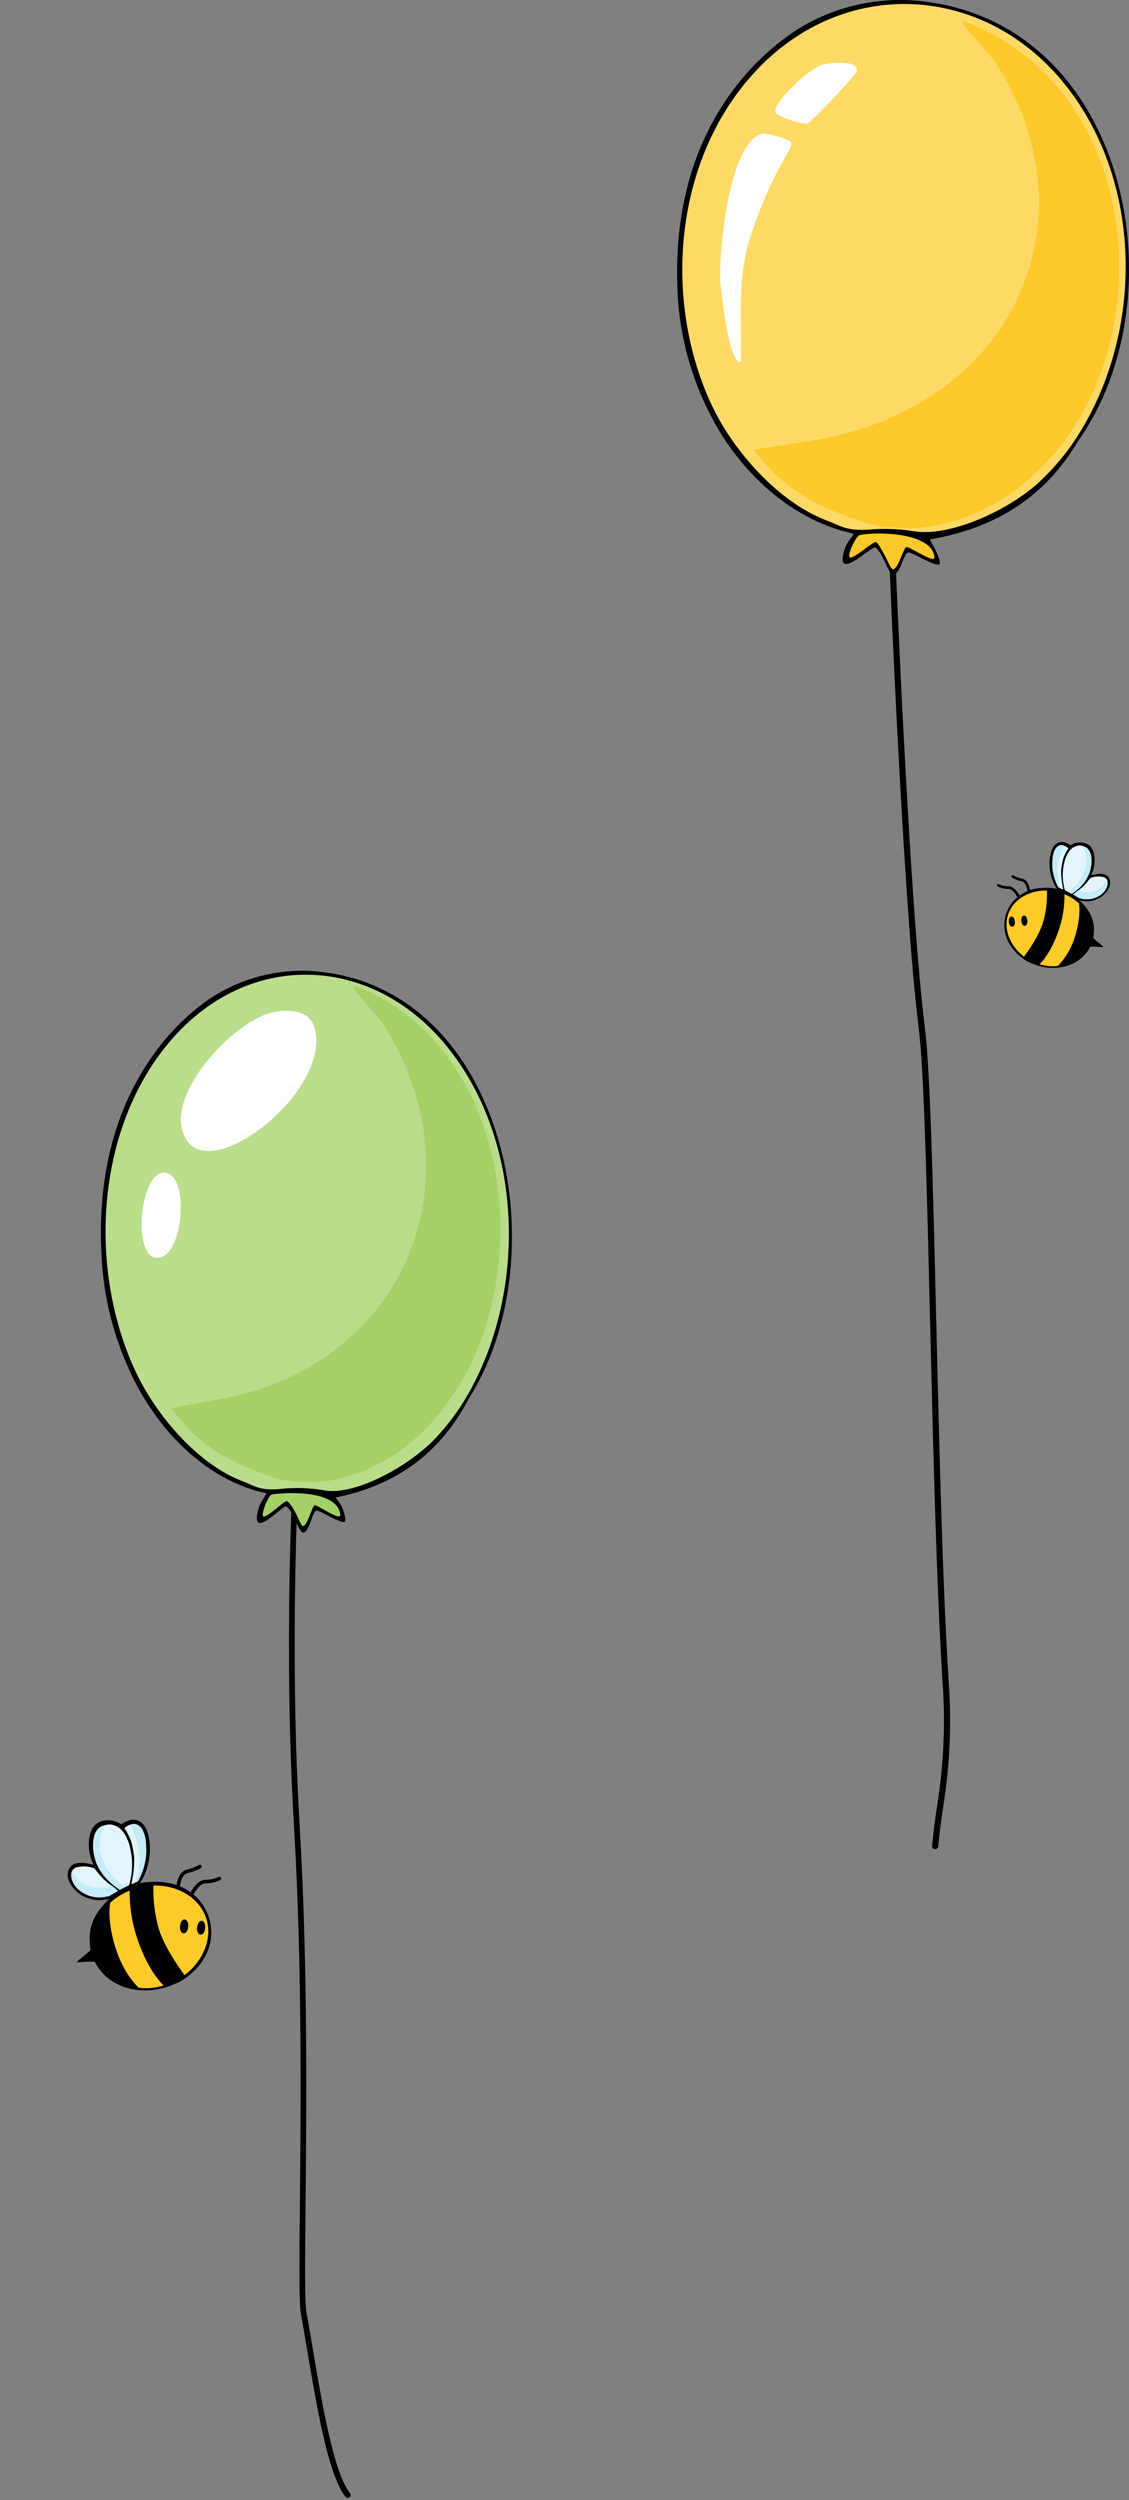
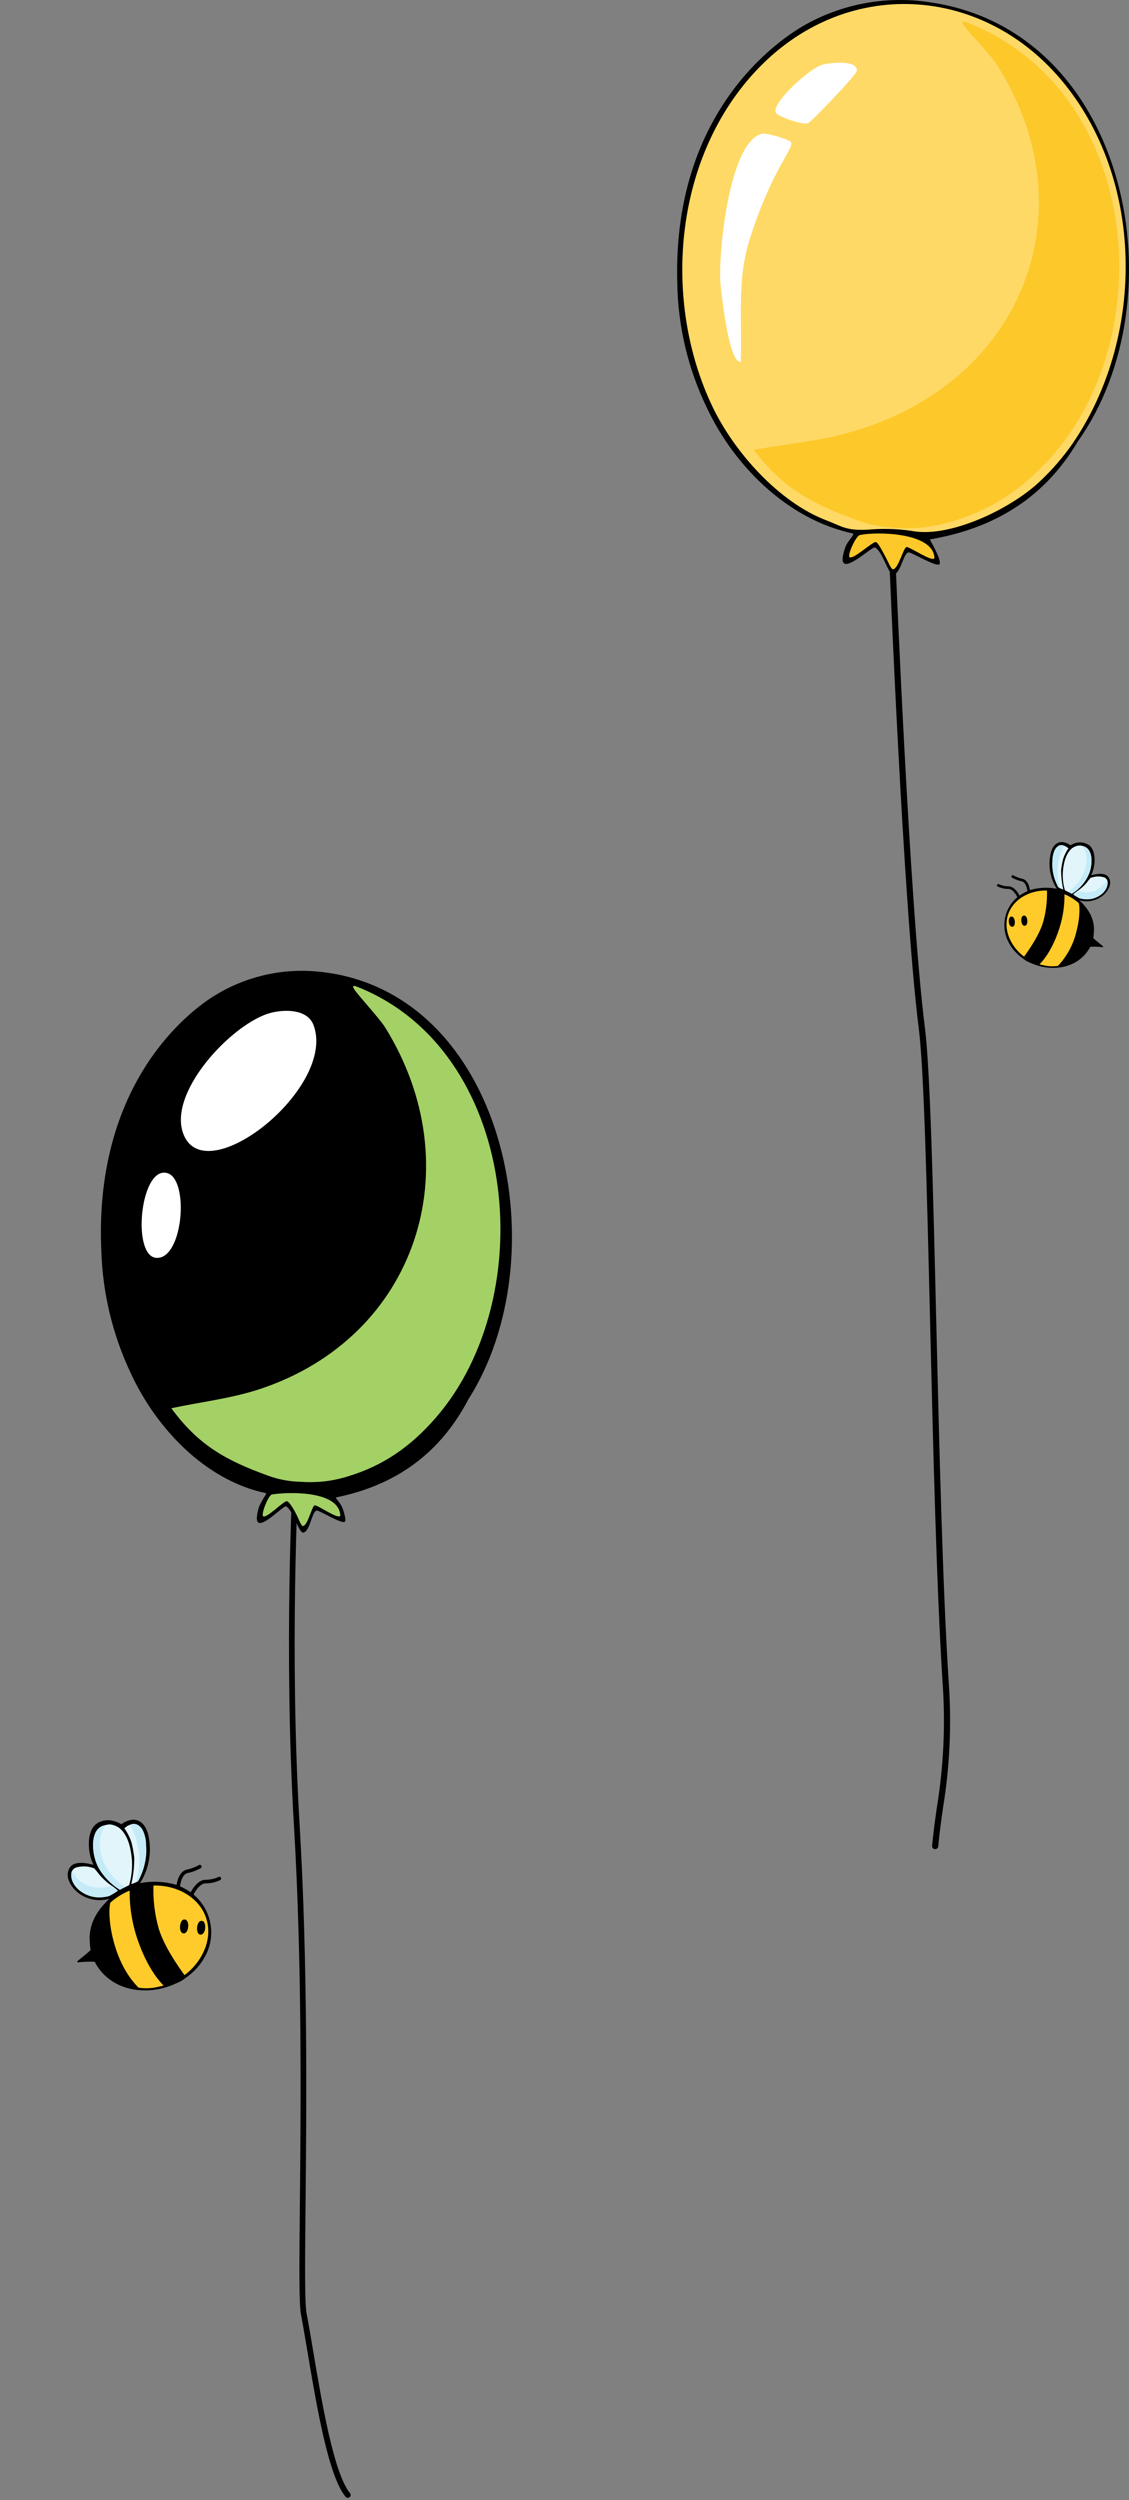
<svg xmlns="http://www.w3.org/2000/svg" id="Ebene_1" version="1.1" viewBox="0 0 300 664.23">
  <rect x="0" y="0" width="300" height="664.23" fill="#808080" stroke="none" />
  <defs>
    <style>
      .st0 {
        fill: #a4d165;
      }

      .st1 {
        fill: #badd8c;
      }

      .st2 {
        fill: #e1f5fb;
      }

      .st3 {
        fill: #ffcb2a;
      }

      .st4 {
        fill: #fff;
      }

      .st5 {
        fill: #c4ebf7;
      }

      .st6 {
        fill: #ffd966;
      }

      .st7 {
        fill: #fdc82a;
      }
    </style>
  </defs>
  <g id="Gruppe_298">
    <g id="Gruppe_105">
      <path id="Pfad_691" d="M248.5,491.28h-.07c-.43-.02-.77-.38-.75-.82,0,0,0,0,0-.01.33-3.71.82-7.12,1.29-10.41,1.8-11.04,2.29-22.25,1.47-33.4-1.6-25.22-2.5-62.64-3.3-95.65-.86-35.83-1.61-66.77-3.01-77.81-4.14-32.58-7.82-124.3-7.86-125.23,0-.44.35-.79.79-.79h0c.44-.03.82.3.85.74.04.92,3.72,92.58,7.85,125.09,1.41,11.11,2.16,42.09,3.02,77.96.79,33,1.69,70.4,3.29,95.59.83,11.25.34,22.56-1.48,33.69-.49,3.43-.95,6.66-1.28,10.34-.05.41-.41.71-.82.7" />
      <path id="Pfad_692" class="st4" d="M247.59,143.23c-.13.02-.27.03-.41.05l.41-.05Z" />
      <path id="Pfad_693" d="M248.6.85c-.42-.07-.92-.16-1.52-.25-11.16-1.72-22.59.26-32.52,5.65-4.38,2.35-35.98,20.72-34.59,68.99.18,11.56,2.9,22.94,7.97,33.33,7.07,14.94,21.07,29.38,38.67,33.16.26.08.06.36.06.38-.12.4-1.64,2.11-2.01,3.16-3.62,10.27,6.76-.06,7.82.17,2.12,1.05,3.58,7.44,4.93,7.23,2-.31,2.61-5.84,4.03-5.91.86-.04,7.36,3.99,8.21,3.14.5-.85-1.29-4.28-2.4-6.25,0-.02-.23-.3-.06-.38l.41-.05c21.76-3.82,32.6-15.5,38.82-25.97,26.89-37.8,13.66-107.63-37.81-116.41" />
      <path id="Pfad_694" class="st6" d="M285.03,117.82c-2.53,3.63-5.43,6.99-8.65,10.02-7.73,7.34-23.3,14.71-33.17,13.36-3.84-.65-7.74-.83-11.63-.55-6.69.53-7.74-.79-11.72-2.29-13.1-4.91-24.94-18.58-30.56-30.36-13.22-27.74-10.44-65.29,11.21-88.79,23.75-25.78,61.04-23.55,82.49,3.25,21.35,26.67,20.94,67.71,2.03,95.35" />
      <path id="Pfad_695" class="st7" d="M228.46,142.16c4.36-.98,19.63-.74,19.84,6.1-.46,1.22-6.56-3.02-7.41-2.92s-2.23,6.09-3.68,5.9c-.56-.29-1.07-1.7-1.81-3.09-.94-1.76-2.08-4.03-2.67-4.14-.88-.15-5.78,4.56-6.95,4.05-.72-.52,1.65-5.68,2.69-5.91" />
      <path id="Pfad_696" class="st7" d="M251.25,139.01c-4.38,1.17-8.93,1.57-13.44,1.18-3.33-.11-6.62-.74-9.75-1.88-11.94-4.28-20.01-8.49-27.78-18.8,8.65-1.56,17.58-2.33,26.05-4.78,46.11-13.36,63-59.29,38.52-97.6-1.59-2.49-8.17-9.33-8.88-10.61-.31-.57-.45-.88.29-.81,47.44,17.83,52.96,85.04,21.21,117.75-7.42,7.65-15.54,12.8-26.22,15.55" />
      <path id="Pfad_697" class="st4" d="M202.59,35.52c1.1-.23,7.21,1.52,7.61,2.28.84,1.61-4.82,6.71-10.77,25.05-3.49,10.74-2.31,18.79-2.57,33.31-2.49.29-4.25-10.23-5.38-20.35-.79-7.08,2.07-38.39,11.11-40.29" />
      <path id="Pfad_698" class="st4" d="M218.49,17.2c1.85-.49,9.48-1.47,9.18,1.69-.09.92-12.1,13.6-13.04,13.89-1.4.43-8.17-1.82-8.54-2.93-.9-2.66,9.11-11.76,12.4-12.64" />
    </g>
  </g>
  <g id="Gruppe_301">
    <g id="Gruppe_108">
      <path id="Pfad_699" d="M92.58,663.6c-.28.06-.57-.03-.75-.25-4.57-5.52-7.66-23.88-10.14-38.63-.62-3.65-1.2-7.11-1.72-9.85-.54-2.84-.44-13.26-.29-29.04.25-25.5.62-64.04-1.57-100.81-2.77-46.59-.33-92.36-.31-92.82,0-.41.35-.74.77-.74.41,0,.74.35.74.77,0,.02,0,.03,0,.05-.02.46-2.46,46.15.31,92.65,2.19,36.83,1.82,75.4,1.57,100.92-.15,15.12-.25,26.05.27,28.74.53,2.75,1.11,6.22,1.73,9.88,2.32,13.8,5.51,32.71,9.82,37.92.26.32.22.79-.1,1.05-.09.07-.2.13-.31.15" />
      <path id="Pfad_700" class="st4" d="M89.69,397.76c-.12.03-.25.03-.37.06l.37-.06Z" />
      <path id="Pfad_701" d="M87.95,258.59c-.38-.06-.84-.14-1.38-.21-10.23-1.48-20.66.67-29.47,6.09-3.94,2.38-32.34,20.87-30.17,68.03.37,11.24,3.05,22.28,7.87,32.44,6.7,14.48,19.71,28.35,35.79,31.74.23.07.06.35.06.37-.65,1.01-1.24,2.05-1.77,3.12-3.1,10.1,6.15-.18,7.11.03,1.95.99,3.39,7.21,4.62,6.98,1.81-.34,2.26-5.75,3.56-5.85.78-.06,6.77,3.77,7.52,2.92.28-.53-.27-2.74-1-4.28-.4-.62-.83-1.22-1.3-1.79,0-.02-.21-.29-.06-.37l.37-.06c19.72-4.11,29.36-15.71,34.81-26.06,23.76-37.41,10.42-105.43-36.56-113.12" />
-       <path id="Pfad_702" class="st1" d="M123.27,372.28c-2.21,3.57-4.78,6.9-7.68,9.95-6.89,7.3-21.67,15.51-29.92,13.64-3.5-.57-7.06-.68-10.59-.34-6.08.63-7.06-.64-10.7-2.03-12-4.57-23.03-17.72-28.36-29.14-12.54-26.88-10.71-63.63,8.54-86.97,21.12-25.6,55.07-24.08,75.08,1.74,19.92,25.7,20.31,65.81,3.63,93.16" />
      <path id="Pfad_703" class="st0" d="M72.27,397.05c4.43-.71,17.84-1.07,18.16,5.61-.4,1.2-6.02-2.83-6.79-2.72s-1.91,5.65-3.22,5.49c-.52-.27-1.05-1.91-1.75-3.25-.89-1.71-1.89-3.26-2.44-3.35-.8-.14-5.22,4.51-6.29,4.04-.67-.5,1.38-5.67,2.33-5.82" />
      <path id="Pfad_704" class="st4" d="M71.99,269.08c3.64-.93,9.71-1.04,11.33,3.29,6.06,16.3-27.42,43.27-34.22,29.75-5.57-11.07,12.62-30.42,22.9-33.04" />
      <path id="Pfad_705" class="st4" d="M43.22,311.58c7.35-.96,5.89,23.05-1.66,22.61-6.27-.36-4.52-21.8,1.66-22.61" />
      <path id="Pfad_706" class="st0" d="M92.26,392.3c-3.95,1.22-8.09,1.69-12.21,1.39-3.04-.05-6.05-.61-8.9-1.66-10.94-3.98-18.35-7.95-25.62-17.89,7.84-1.68,15.95-2.58,23.6-5.12,41.68-13.86,56.19-59.04,33.21-96.06-1.49-2.41-7.61-8.98-8.27-10.22-.29-.55-.43-.85.25-.8,43.48,16.6,49.75,82.19,21.49,114.71-6.61,7.6-13.9,12.78-23.56,15.65" />
    </g>
  </g>
  <g id="Gruppe_302">
    <g id="Gruppe_215">
      <path id="Pfad_1895" d="M46.56,500.67c1.53.51,2.96,1.25,4.26,2.2.16.12.42.31.56.42,5.05,4.22,6.23,11.51,2.76,17.1-5.93,10.09-23.12,12.02-28.99.81-1.47-.07-2.95-.01-4.41.17-.11,0-.2-.07-.21-.18,0-.06.02-.13.07-.17,1.03-.83,3.4-2.76,3.45-2.92-.14-1.14-.22-2.3-.24-3.45.14-4.15,2.26-7.34,5.23-10.17-2.79.79-5.79.24-8.12-1.48-1.92-1.47-3.82-4.22-2.48-6.64,1.17-2.12,4.5-1.4,6.4-.92-1.66-3.31-1.85-8.77.66-10.78,1.77-1.41,4.35-1.42,6.74,0,3.25-2.31,6.05-1.19,7.09,2.56,1.12,4.47.36,9.2-2.12,13.09,3.1-.59,6.29-.47,9.34.36" />
      <path id="Pfad_1896" class="st2" d="M26.31,497.93c1.1,1.34,2.42,2.5,3.89,3.42-.05.08.73.62,1.04,1.03-.68.46-1.38.89-2.1,1.27-1.96.63-4.09.56-6-.21-2.54-1.05-4.65-3.55-4.16-5.96.18-.58.6-1.06,1.16-1.3,1.19-.35,2.46-.41,3.67-.15.43.1.73.18,1.25.35.43.58.78.88,1.24,1.54" />
      <path id="Pfad_1897" class="st5" d="M19.19,497.1c1.63,3.58,5.71,5.04,9.5,4.21.24-.05.79-.17.9-.37.63.41,1.22.87,1.77,1.37-.76.54-1.55,1.03-2.39,1.45-1.13.3-2.31.4-3.47.31-3.19-.31-7.04-2.99-6.5-6.53.04-.15.1-.3.17-.44" />
      <path id="Pfad_1898" class="st2" d="M34.66,491.39c.68,3.13.56,6.38-.35,9.46-.78.4-1.9.9-2.46,1.24-3.3-2-5.72-5.18-6.77-8.89-.68-2.92-.56-6.58,1.84-7.88,1.93-.89,2.67-.66,3.8-.21,3.12,1.23,3.94,6.2,3.95,6.28" />
      <path id="Pfad_1899" class="st5" d="M33.28,501.34c-.49.21-.97.46-1.43.75-3.86-2.56-5.82-5.44-6.56-7.99-.95-3.3-1.04-8.58,2.65-9.19-3.61,5.92.16,13.29,5.34,16.43" />
      <path id="Pfad_1900" class="st2" d="M38.59,494.07c-.19,1.23-.52,2.43-.98,3.58-.32.78-.71,1.54-1.14,2.27-.5.27-1.03.49-1.58.65.55-2.31.81-4.69.78-7.07-.16-1.35-.4-2.68-.73-4-.44-1.34-1.08-2.6-1.89-3.76.7-.68,1.62-1.1,2.6-1.17,1.99.3,2.66,2.32,2.9,4.13.28,1.78.29,3.58.03,5.36" />
      <path id="Pfad_1901" d="M50.93,503.77c-.26,0-.47-.21-.47-.48,0-.07.01-.13.04-.19.07-.15,1.62-3.58,4.04-3.68,1.21.01,2.42-.24,3.52-.75.23-.13.52-.05.65.18.12.22.05.5-.16.63-1.24.6-2.6.91-3.97.89-1.53.06-2.84,2.27-3.21,3.11-.08.17-.25.28-.43.28" />
      <path id="Pfad_1902" d="M47.34,501.71h-.04c-.26-.02-.45-.25-.43-.51.01-.16.36-3.95,2.78-4.49,1.13-.24,2.22-.64,3.23-1.21.23-.12.52-.03.64.2.11.21.05.46-.14.6-1.1.63-2.29,1.08-3.53,1.33-1.72.38-2.04,3.61-2.04,3.64-.02.25-.23.43-.47.44" />
      <path id="Pfad_1903" class="st5" d="M36.5,484.77c.66.36,1.19.92,1.5,1.61.52,1.12.79,2.33.82,3.55.06,1.2.08,1.24.06,2.24-.11,2.35-.7,4.64-1.72,6.76-.33.72-.47,1.05-1.08,1.09,1.81-4.59.91-11.18-1.54-15.18.61-.31,1.33-.33,1.96-.07" />
      <path id="Pfad_1904" class="st3" d="M55.3,512.07c.63,6.55-4.76,14.06-13.15,15.77-1.75.43-3.56.51-5.34.24-2.52-2.53-5.1-6.47-6.68-12.55-1.54-5.88-1-9.86-.79-10.06,2.06-1.83,4.52-3.16,7.18-3.88,8.59-2.44,17.98,2.17,18.78,10.48" />
      <path id="Pfad_1905" d="M48.88,509.97c1.65-.19,1.39,3.62.01,3.69-1.57.08-1.25-3.55-.01-3.69" />
      <path id="Pfad_1906" d="M53.58,510.32c1.54.08,1.12,4.14-.52,3.63-1.14-.35-.84-3.7.52-3.63" />
      <path id="Pfad_1907" d="M34.46,501.89c1-.41,2.06-.69,3.13-.84,1.05-.22,2.12-.32,3.19-.3-.15,3.94.33,7.88,1.4,11.67,1.76,5.79,7.28,12.9,7.28,12.9-.75.71-1.65,1.25-2.63,1.58-.97.45-2.01.75-3.07.88,0,0-3.77-3.16-6.76-11.24-1.78-4.68-2.64-9.65-2.55-14.66" />
    </g>
  </g>
  <g id="Gruppe_373">
    <g id="Gruppe_215-2">
      <path id="Pfad_1895-2" d="M273.94,236.4c-1.12.37-2.18.92-3.14,1.62-.12.09-.31.23-.42.31-3.73,3.11-4.59,8.48-2.04,12.61,4.37,7.44,17.05,8.86,21.38.59,1.09-.05,2.18-.01,3.26.12.08,0,.15-.05.15-.13,0-.05-.02-.09-.05-.12-.76-.61-2.51-2.04-2.55-2.16.1-.84.16-1.69.17-2.54-.1-3.06-1.67-5.41-3.86-7.5,2.06.58,4.27.18,5.99-1.09,1.42-1.09,2.82-3.11,1.83-4.89-.87-1.56-3.32-1.03-4.72-.68,1.23-2.45,1.37-6.47-.49-7.95-1.49-1.05-3.48-1.05-4.97,0-2.39-1.69-4.46-.87-5.23,1.89-.83,3.3-.26,6.79,1.56,9.65-2.29-.44-4.64-.35-6.89.27" />
      <path id="Pfad_1896-2" class="st2" d="M288.87,234.38c-.81.99-1.78,1.84-2.86,2.53.04.06-.54.46-.77.76.5.34,1.02.65,1.55.93,1.45.47,3.01.41,4.42-.15,1.87-.77,3.43-2.62,3.06-4.4-.13-.43-.44-.78-.86-.96-.88-.26-1.81-.3-2.71-.11-.32.08-.54.13-.93.26-.32.43-.58.65-.91,1.13" />
      <path id="Pfad_1897-2" class="st5" d="M294.13,233.77c-1.31,2.56-4.23,3.85-7.01,3.11-.18-.04-.58-.12-.67-.27-.46.3-.9.64-1.3,1.01.56.4,1.15.76,1.76,1.07.83.22,1.7.29,2.56.22,2.35-.22,5.2-2.2,4.79-4.81-.03-.11-.07-.22-.13-.33" />
      <path id="Pfad_1898-2" class="st2" d="M282.71,229.56c-.5,2.31-.41,4.71.26,6.97.58.29,1.4.67,1.82.92,2.43-1.48,4.22-3.82,4.99-6.55.5-2.15.42-4.85-1.35-5.81-.84-.54-1.9-.6-2.8-.16-2.3.9-2.9,4.57-2.92,4.63" />
      <path id="Pfad_1899-2" class="st5" d="M283.73,236.9c.36.15.72.34,1.05.55,2.26-1.33,3.98-3.42,4.84-5.89.7-2.44.77-6.33-1.95-6.77,2.66,4.36-.11,9.8-3.94,12.12" />
      <path id="Pfad_1900-2" class="st2" d="M279.82,231.53c.14.9.38,1.79.72,2.64.24.58.52,1.14.84,1.68.37.2.76.36,1.17.48-.4-1.71-.6-3.46-.58-5.21.11-.99.29-1.98.54-2.95.33-.99.8-1.92,1.39-2.77-.52-.5-1.2-.81-1.92-.86-1.47.22-1.96,1.71-2.14,3.05-.2,1.31-.21,2.64-.02,3.95" />
      <path id="Pfad_1901-2" d="M270.71,238.68c.19,0,.35-.16.35-.35,0-.05-.01-.1-.03-.14-.05-.11-1.19-2.64-2.98-2.71-.9.01-1.79-.18-2.6-.56-.17-.1-.38-.05-.48.12s-.05.38.12.48c.91.44,1.92.67,2.93.65,1.13.04,2.09,1.67,2.37,2.3.06.13.18.21.32.21" />
      <path id="Pfad_1902-2" d="M273.37,237.16h.03c.19-.02.34-.19.32-.38-.01-.12-.27-2.92-2.05-3.31-.84-.17-1.64-.47-2.38-.89-.16-.1-.38-.05-.48.11-.1.16-.05.38.11.48h0c.81.46,1.69.8,2.6.98,1.27.28,1.5,2.66,1.51,2.69.02.18.17.32.35.32" />
      <path id="Pfad_1903-2" class="st5" d="M281.36,224.67c-.49.27-.88.68-1.11,1.18-.38.82-.58,1.72-.6,2.62-.04.89-.06.92-.04,1.65.08,1.73.51,3.42,1.27,4.98.24.53.34.77.8.8-1.22-3.72-.81-7.78,1.13-11.19-.45-.23-.98-.25-1.45-.05" />
      <path id="Pfad_1904-2" class="st3" d="M267.49,244.8c-.47,4.83,3.51,10.37,9.7,11.63,1.29.32,2.62.38,3.94.18,2.44-2.59,4.14-5.79,4.93-9.26,1.13-4.34.74-7.27.58-7.42-1.52-1.35-3.34-2.33-5.3-2.86-6.33-1.8-13.26,1.6-13.85,7.73" />
      <path id="Pfad_1905-2" d="M272.22,243.25c-1.22-.14-1.02,2.67-.01,2.72,1.15.06.93-2.62.01-2.72" />
      <path id="Pfad_1906-2" d="M268.76,243.51c-1.14.06-.83,3.05.39,2.68.84-.26.62-2.73-.39-2.68" />
      <path id="Pfad_1907-2" d="M282.86,237.3c-.74-.3-1.52-.51-2.31-.62-.77-.16-1.56-.24-2.35-.22.11,2.91-.25,5.81-1.04,8.61-1.29,4.27-5.37,9.52-5.37,9.52.55.53,1.22.92,1.94,1.17.72.33,1.48.55,2.27.65,0,0,2.78-2.33,4.98-8.29,1.31-3.45,1.95-7.12,1.88-10.81" />
    </g>
  </g>
</svg>